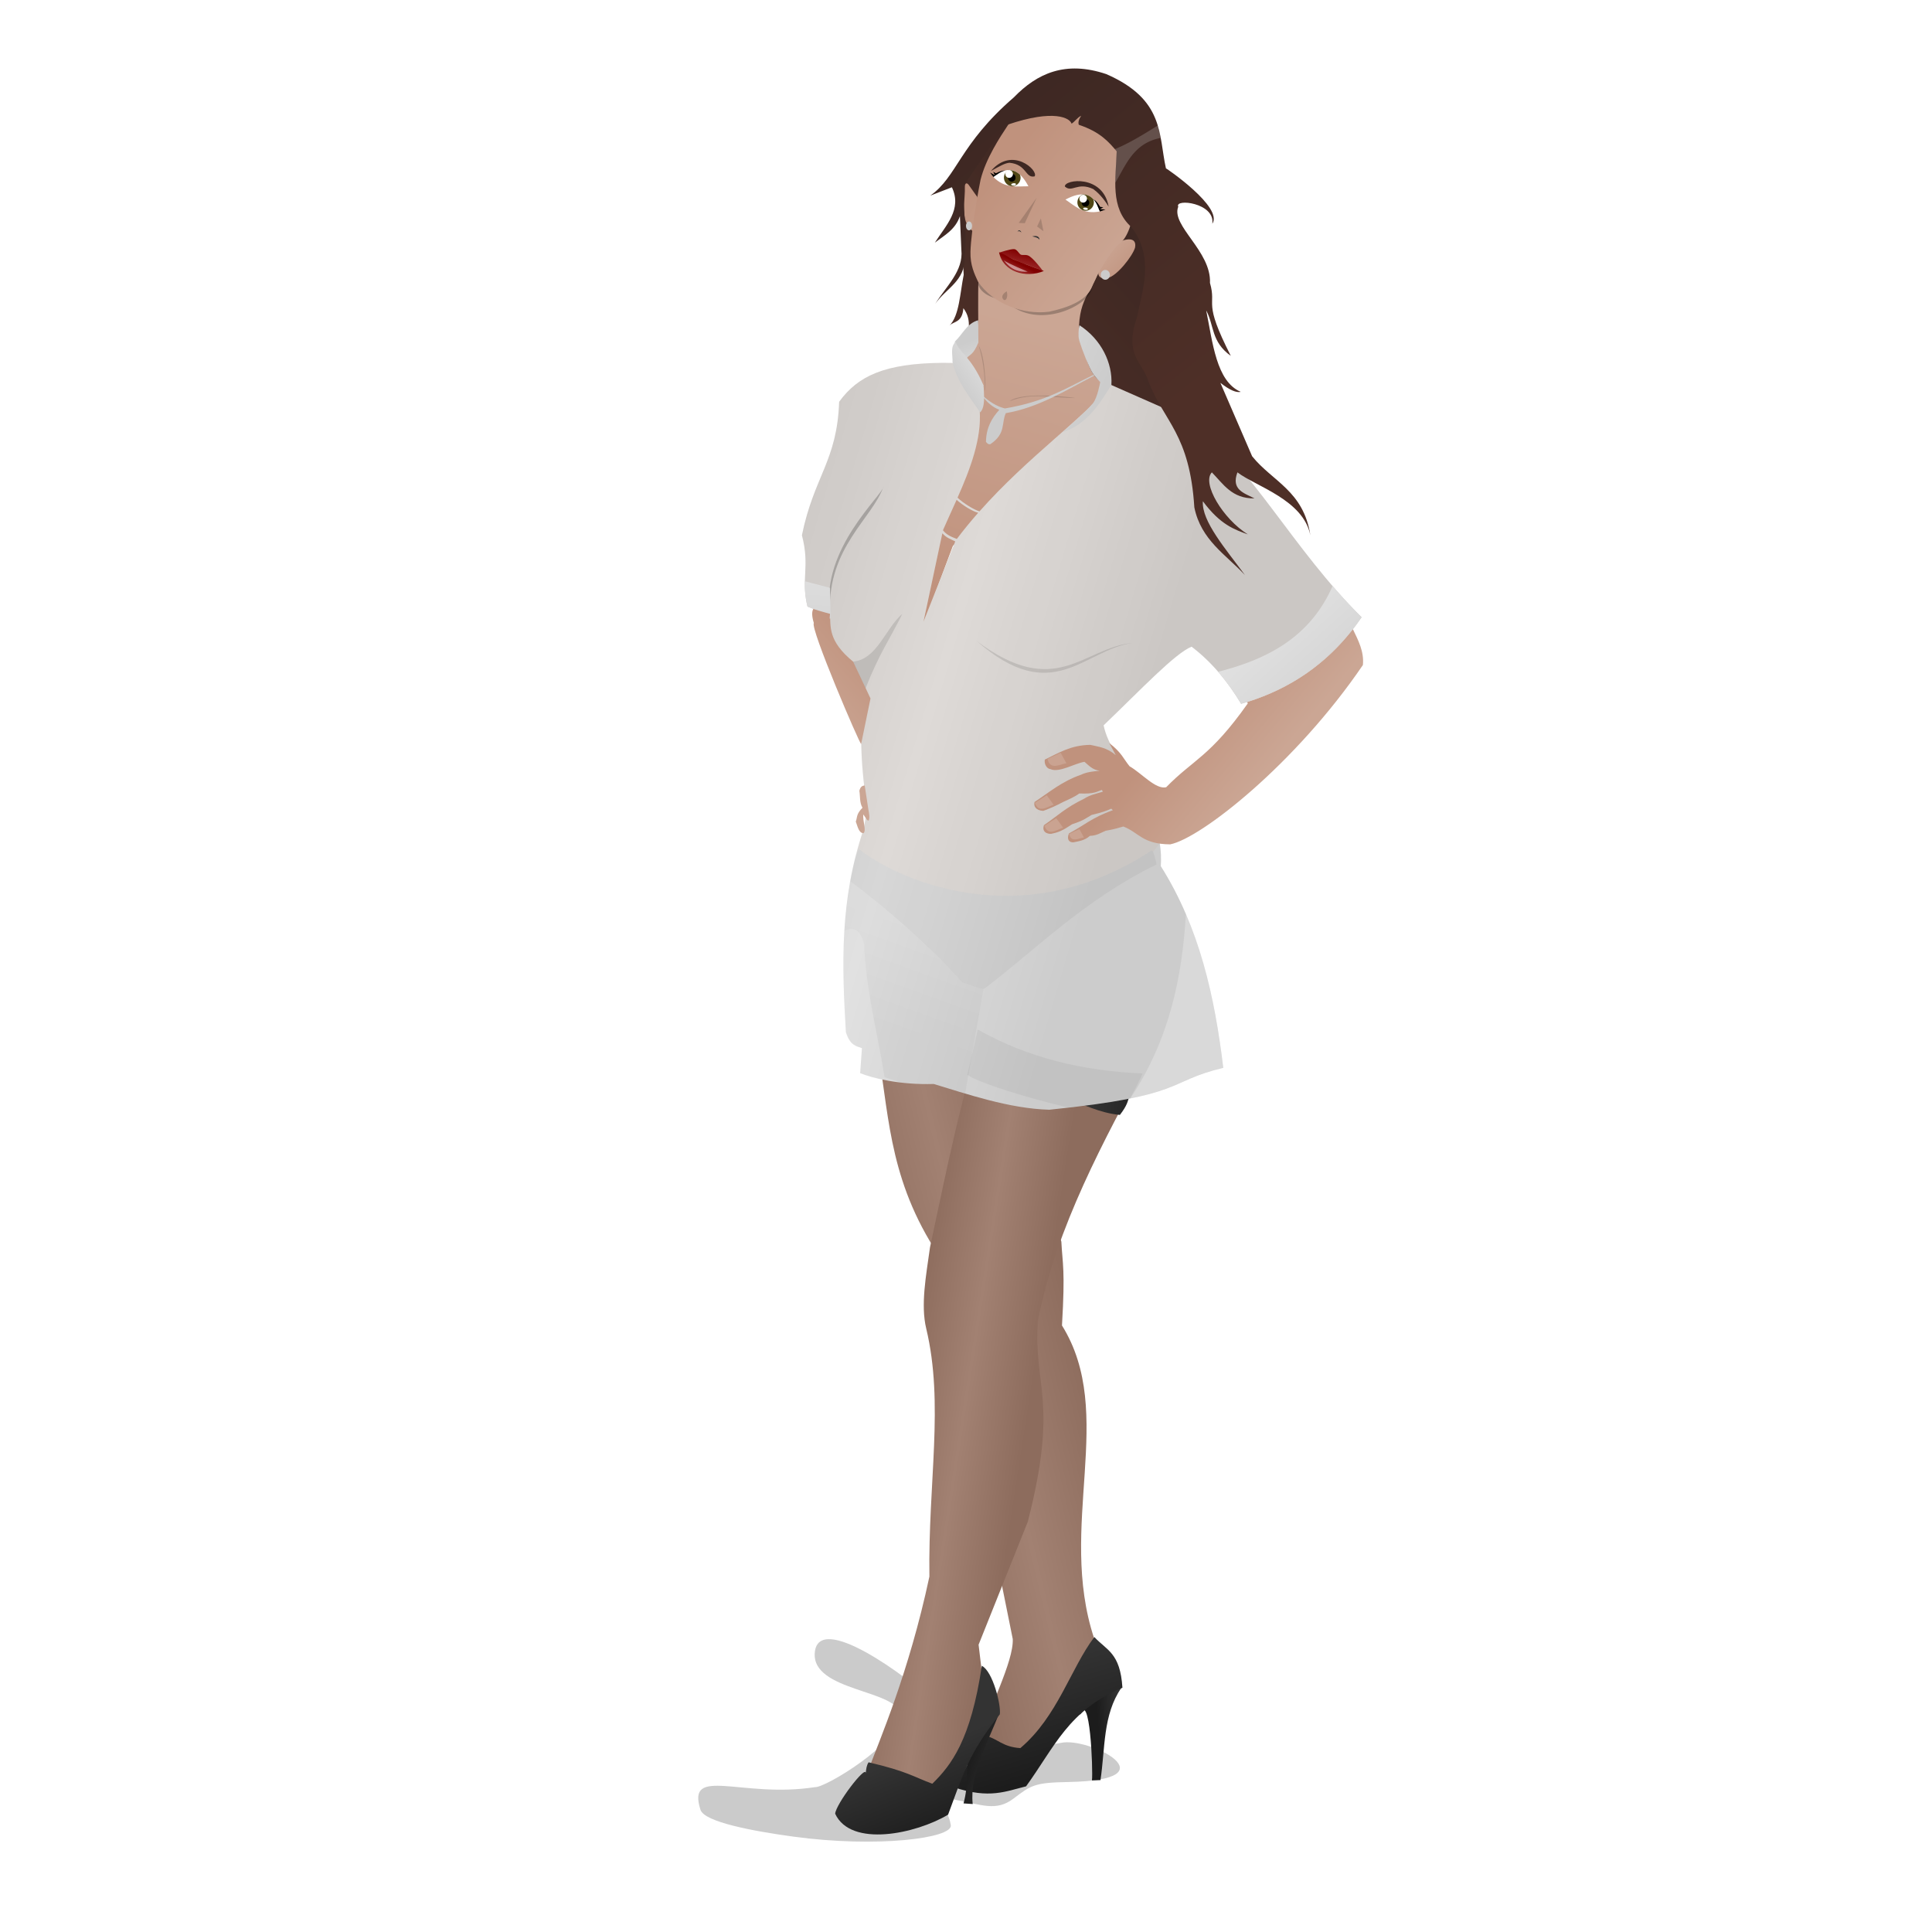
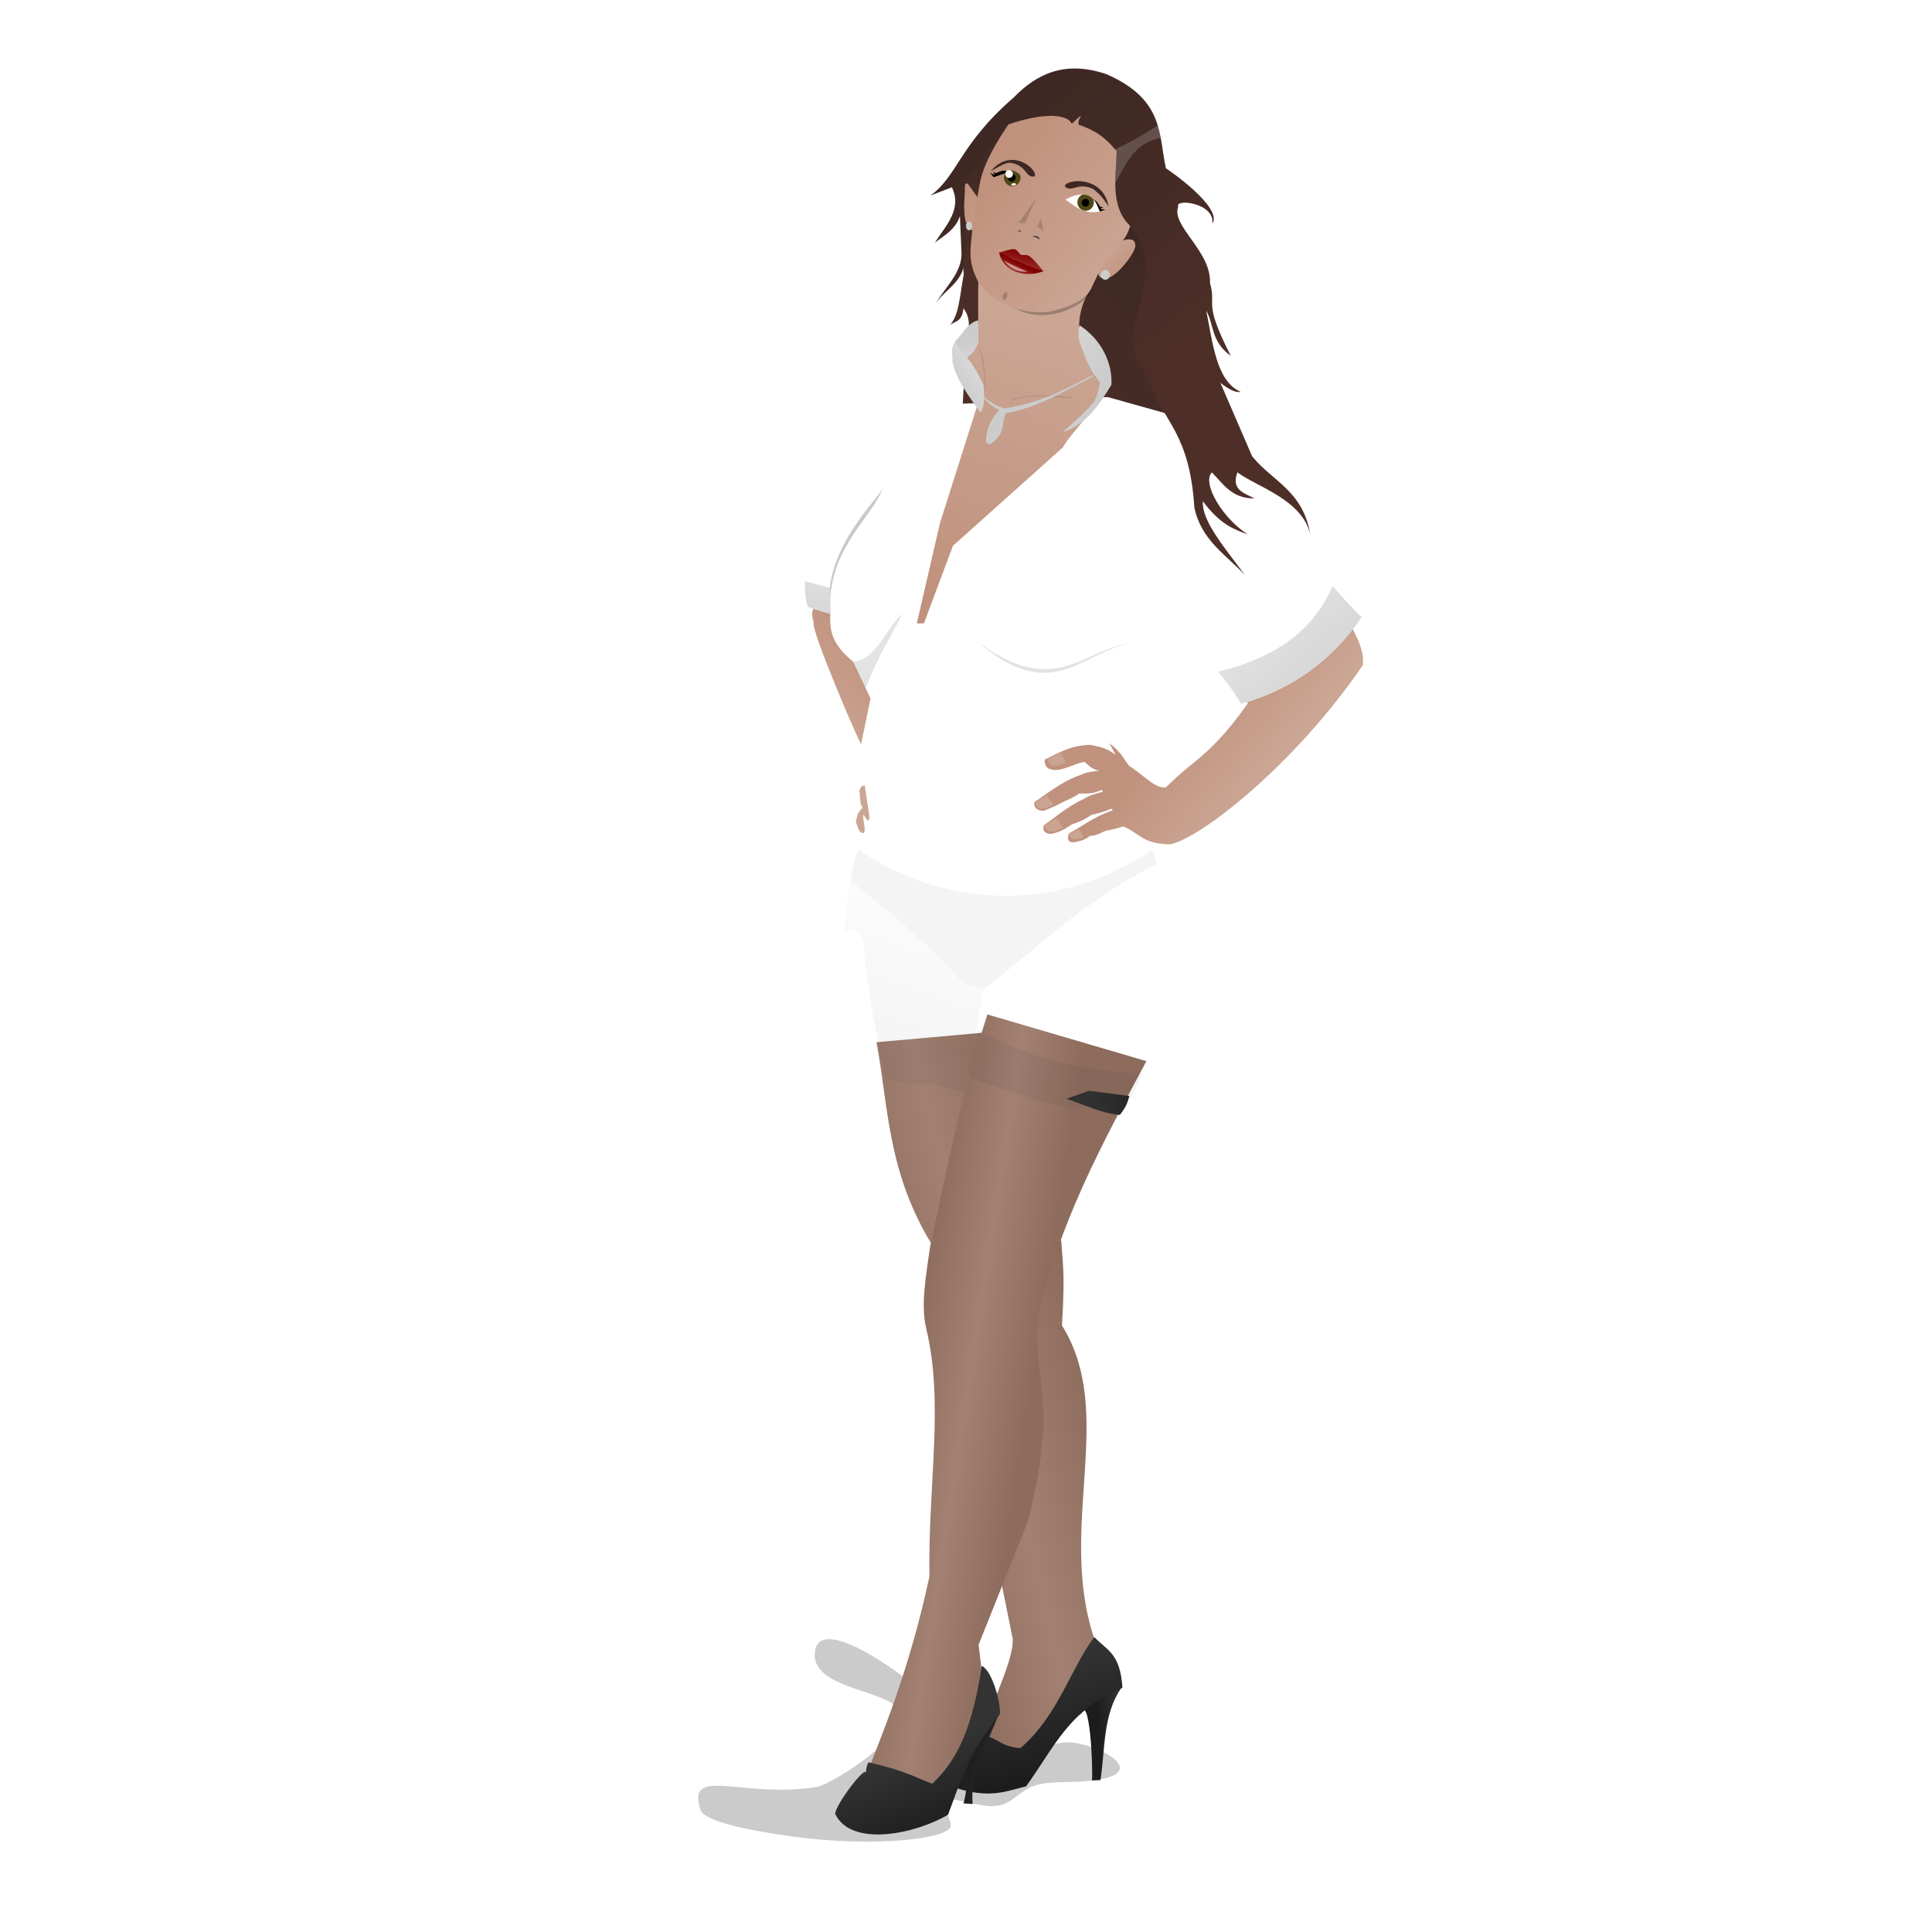
<svg xmlns="http://www.w3.org/2000/svg" xmlns:xlink="http://www.w3.org/1999/xlink" viewBox="0 0 128 128">
  <defs>
    <linearGradient id="t" y2="241.52" xlink:href="#e" gradientUnits="userSpaceOnUse" x2="362.65" gradientTransform="translate(263.83 489.45) scale(.236)" y1="211.82" x1="296.5" />
    <linearGradient id="b">
      <stop offset="0" stop-color="#3e2823" />
      <stop offset="1" stop-color="#4e2f27" />
    </linearGradient>
    <linearGradient id="c">
      <stop offset="0" stop-color="maroon" />
      <stop offset="1" stop-color="#a94040" />
    </linearGradient>
    <linearGradient id="d">
      <stop offset="0" stop-color="#cba694" />
      <stop offset="1" stop-color="#c0927d" />
    </linearGradient>
    <linearGradient id="a">
      <stop offset="0" stop-color="#333" />
      <stop offset="1" stop-color="#1c1c1c" />
    </linearGradient>
    <linearGradient id="f">
      <stop offset="0" stop-color="#8d6c5d" />
      <stop offset=".5" stop-color="#a28172" />
      <stop offset="1" stop-color="#8d6c5d" />
    </linearGradient>
    <linearGradient id="E" y2="127.96" xlink:href="#e" gradientUnits="userSpaceOnUse" x2="73.787" gradientTransform="translate(310.52 516.94) scale(.273)" y1="178.57" x1="71.512" />
    <linearGradient id="B" y2="655.32" xlink:href="#a" gradientUnits="userSpaceOnUse" x2="305.12" gradientTransform="translate(263.83 489.45) scale(.236)" y1="632.69" x1="295.92" />
    <linearGradient id="A" y2="632.65" xlink:href="#a" gradientUnits="userSpaceOnUse" x2="322.26" gradientTransform="translate(263.83 489.45) scale(.236)" y1="636.19" x1="333.22" />
    <linearGradient id="z" y2="634.28" xlink:href="#a" gradientUnits="userSpaceOnUse" x2="344.54" gradientTransform="translate(263.83 489.45) scale(.236)" y1="604.05" x1="335.65" />
    <linearGradient id="y" y2="620.1" xlink:href="#a" gradientUnits="userSpaceOnUse" x2="359.56" gradientTransform="translate(263.83 489.45) scale(.236)" y1="619.75" x1="365.75" />
    <linearGradient id="x" y2="245.91" xlink:href="#b" gradientUnits="userSpaceOnUse" x2="386.79" gradientTransform="translate(263.83 489.45) scale(.236)" y1="171.66" x1="327.74" />
    <linearGradient id="w" y2="212.1" xlink:href="#c" gradientUnits="userSpaceOnUse" x2="334.73" gradientTransform="translate(263.83 489.45) scale(.236)" y1="209.05" x1="336.23" />
    <linearGradient id="v" y2="212.2" xlink:href="#c" gradientUnits="userSpaceOnUse" x2="336.14" gradientTransform="translate(263.83 489.45) scale(.236)" y1="206.1" x1="337.82" />
    <linearGradient id="u" y2="178.78" xlink:href="#d" gradientUnits="userSpaceOnUse" x2="335.54" gradientTransform="translate(263.83 489.45) scale(.236)" y1="205.56" x1="368.92" />
    <linearGradient id="e">
      <stop offset="0" stop-color="#ccc" />
      <stop offset=".5" stop-color="#e1e1e1" />
      <stop offset="1" stop-color="#ccc" />
    </linearGradient>
    <linearGradient id="s" y2="227.5" xlink:href="#e" gradientUnits="userSpaceOnUse" x2="337.75" gradientTransform="translate(263.83 489.45) scale(.236)" y1="241.11" x1="318" />
    <linearGradient id="r" y2="319.69" xlink:href="#d" gradientUnits="userSpaceOnUse" x2="299.12" gradientTransform="translate(263.83 489.45) scale(.236)" y1="337.44" x1="278.78" />
    <linearGradient id="q" y2="337.12" xlink:href="#d" gradientUnits="userSpaceOnUse" x2="383.08" gradientTransform="translate(263.83 489.45) scale(.236)" y1="354.98" x1="404.47" />
    <linearGradient id="p" y2="301.36" xlink:href="#e" gradientUnits="userSpaceOnUse" x2="262" gradientTransform="translate(263.83 489.45) scale(.236)" y1="334.36" x1="373" />
    <linearGradient id="o" y2="448.68" xlink:href="#a" gradientUnits="userSpaceOnUse" x2="378.47" gradientTransform="translate(263.83 489.45) scale(.236)" y1="444.97" x1="357.29" />
    <linearGradient id="n" y2="299.45" xlink:href="#d" gradientUnits="userSpaceOnUse" x2="308.97" gradientTransform="translate(263.83 489.45) scale(.236)" y1="223.26" x1="331.11" />
    <linearGradient id="m" y2="210.46" xlink:href="#d" gradientUnits="userSpaceOnUse" x2="372.61" gradientTransform="translate(263.83 489.45) scale(.236)" y1="201.79" x1="363.87" />
    <linearGradient id="l" y2="253.5" xlink:href="#e" gradientUnits="userSpaceOnUse" x2="329.81" gradientTransform="translate(263.83 489.45) scale(.236)" y1="232.29" x1="321.25" />
    <linearGradient id="k" y2="542.36" xlink:href="#f" gradientUnits="userSpaceOnUse" x2="338.5" gradientTransform="translate(263.83 489.45) scale(.236)" y1="536.86" x1="303" />
    <linearGradient id="j" y2="520.77" xlink:href="#f" gradientUnits="userSpaceOnUse" x2="357.3" gradientTransform="translate(263.83 489.45) scale(.236)" y1="533.27" x1="304.31" />
    <linearGradient id="i" y2="192" xlink:href="#d" gradientUnits="userSpaceOnUse" x2="318.84" gradientTransform="translate(263.83 489.45) scale(.236)" y1="206.6" x1="340.91" />
    <linearGradient id="h" y2="249.15" xlink:href="#b" gradientUnits="userSpaceOnUse" x2="327.53" gradientTransform="translate(263.83 489.45) scale(.236)" y1="207.08" x1="375.42" />
    <linearGradient id="D" y2="286.67" xlink:href="#e" gradientUnits="userSpaceOnUse" x2="373.4" gradientTransform="translate(263.83 489.45) scale(.236)" y1="346.2" x1="427.27" />
    <linearGradient id="C" y2="225.44" gradientUnits="userSpaceOnUse" x2="109.6" gradientTransform="translate(310.52 516.94) scale(.273)" y1="268.58" x1="94.045">
      <stop offset="0" stop-opacity=".039" />
      <stop offset="1" stop-opacity="0" />
    </linearGradient>
    <filter id="g" height="1.418" width="1.218" color-interpolation-filters="sRGB" y="-.209" x="-.109">
      <feGaussianBlur stdDeviation="4.281" />
    </filter>
  </defs>
  <path transform="translate(-27.08 -50.78) scale(.273)" d="M296.94 619.72c-17.757 2.755-31.221-5.32-27.75 5.5.96 2.99 12.95 5.196 22.5 6.5 20.275 2.769 38.669.413 38.25-2.75-.66-4.981-6-7.5.75-6.25s10.25 3 14.5-.25 5.181-3.857 13.25-4c25.705-.455 5-11-1.75-9.5s-22.75-2.5-30.25-9.5-28.5-22.25-29.5-12.5 21 9 20.75 15.5-18.25 17.5-20.75 17.25z" fill-opacity=".207" color="#000" filter="url(#g)" />
  <path d="M341.45 530.99l-1.977 2.73.314 5.96c-.246 1.212-.287 2.706-.941 3.358.265-.285.852-.174.92-1.15.639.843.263 1.686.178 2.53l-.22 3.796 9.6-.439 5.491 1.537-2.416-14.024-4.36-6.933-4.572.389-2.017 2.246z" color="#000" fill="url(#h)" transform="translate(-275.94 -521.47)" />
  <path d="M340.68 534.5c-.052-.052-.439-.617-.564-.784-.126-.167-.251-.115-.251.126.025.772-.189 1.624.083 2.361.22.335.377.627.502.575.125-.052.366-2.058.23-2.278z" color="#000" fill="url(#i)" transform="translate(-275.94 -521.47)" />
  <path d="M334.01 590.52c.827 4.442.708 8.669 3.804 13.626l5.224 25.915c.064 1.512-1.605 4.587-2.173 6.73.805.603 1.674.761 2.591.585 3.208-2.194 3.586-4.86 4.974-7.357-2.464-7.45 1.51-14.878-2.131-20.732.22-3.74.037-4.024-.042-5.559l-4.765-13.877-7.482.669z" color="#000" fill="url(#j)" transform="translate(-275.94 -521.47)" />
  <path d="M341.36 588.68c-1.697 5.227-2.655 10.047-3.804 15.423-.262 1.887-.63 3.826-.25 5.392 1.19 4.97.12 10.194.209 16.427-1.366 6.41-3.316 10.853-4.097 12.957l4.222 1.296 1.965-2.508c.673-1.745 1.669-3.37 1.379-5.476l-.21-1.755 3.261-8.15c2.062-8.043.352-8.967.669-13.334 1.24-6.259 4.426-12.008 7.189-17.179l-10.533-3.093z" color="#000" fill="url(#k)" transform="translate(-275.94 -521.47)" />
  <path d="M339.21 544.09c.51-.471.773-1.187 1.537-1.404l.059 1.478c-.133.808-.616.916-.96 1.3 0 0-.74-.857-.636-1.374z" color="#000" fill="url(#l)" transform="translate(-275.94 -521.47)" />
  <path d="M349.99 537.54c.508-.25 1.288-.417 1.15.334-.157.554-1.216 1.912-1.83 2.017-.737.126-.595-.439-.595-.439s.92-1.703 1.275-1.912z" color="#000" fill="url(#m)" transform="translate(-275.94 -521.47)" />
  <path d="M340.76 539.85c-.024 1.315-.011 2.825 0 4.315-.35.83-.522.746-.798 1.05l1.123 1.861-2.867 9.044-1.537 6.65h.473l1.921-5.142 7.27-6.503c.854-1.44 2.012-1.967 2.557-4.33-.822-.584-.874-1.4-1.463-2.881-.155-2.648.828-3.005 1.3-4.492l-7.98.428z" color="#000" fill="url(#n)" transform="translate(-275.94 -521.47)" />
  <path d="M346.59 594.27c1.172.365 2.15.925 3.545 1.067.505-.655.521-.919.628-1.255l-2.667-.345-1.506.533z" color="#000" fill="url(#o)" transform="translate(-275.94 -521.47)" />
-   <path d="M338.35 545.51c-3.784.04-5.563.854-6.813 2.579-.138 3.937-1.672 4.936-2.467 8.844.55 2.106-.088 2.858.37 4.722.516.22 1.086.37 1.492.48-.37 3.039 1.663 4.29 2.283 5.157-.406 2.86-.182 5.362.185 7.78l-.244 1.338c-1.601 4.694-1.432 9.075-1.175 13.44.278.89.679.923 1.064 1.064l-.118 1.655c.843.343 2.644.783 4.876.717 2.124.64 4.995 1.636 7.655 1.707 9.123-.926 7.685-1.852 11.527-2.778-.57-4.723-1.576-9.3-4.138-13.36.273-4.135-3.269-6.726-3.79-9.331 2.52-2.416 4.735-4.77 5.83-5.21 1.406 1.073 2.43 2.378 3.28 3.784 3.424-.978 6.061-2.917 7.98-5.734-4.564-4.513-7.287-10.055-11.364-13.086l-5.246-2.313c-1.859 2.266-5.484 4.754-8.704 8.387-.366-.109-1.066-.537-1.455-.91.835-1.883 1.604-3.89 1.47-5.792l-1.714-3.133c-.27-.004-.531-.01-.783-.008zm.968 9.073c.427.384 1.062.77 1.433.858-.485.551-.96 1.128-1.418 1.736-.332-.128-.666-.25-.917-.569l.008-.037c.278-.638.59-1.304.894-1.988zm-.946 2.217c.265.305.567.39.857.54l-2.106 5.32 1.25-5.86z" color="#000" fill="url(#p)" transform="translate(-275.94 -521.47)" />
-   <path d="M62.41 24.04c-3.784.04-5.564.859-6.814 2.584-.138 3.937-1.67 4.935-2.464 8.843.55 2.106-.09 2.86.366 4.725.518.22 1.087.368 1.493.477-.37 3.039 1.665 4.291 2.285 5.16-.406 2.86-.179 5.358.188 7.777l-.247 1.339c-.194.566-.344 1.13-.486 1.688.054-.156.116-.288.179-.384 2.13 1.749 10.476 5.948 19.375.103.033-.022.067.016.102.085.16-.181.312-.367.452-.563-.516-3.284-3.264-5.548-3.718-7.82 2.52-2.415 4.73-4.77 5.824-5.21 1.406 1.072 2.433 2.38 3.284 3.786 3.423-.978 6.063-2.914 7.982-5.73-4.565-4.514-7.291-10.06-11.367-13.09l-5.245-2.312c-1.86 2.266-5.488 4.75-8.707 8.383-.367-.108-1.06-.532-1.45-.904.836-1.884 1.602-3.889 1.467-5.79l-1.714-3.138c-.27-.004-.532-.012-.784-.01zm.972 9.073c.428.384 1.062.773 1.433.862a29.738 29.738 0 00-1.424 1.73c-.332-.128-.662-.244-.913-.562l.01-.043c.277-.637.59-1.303.895-1.987zm-.946 2.218c.265.304.562.396.852.545l-2.106 5.313 1.254-5.858z" fill-opacity=".124" color="#000" fill="#c8a18e" />
  <path d="M365.57 563.15c-1.78 2.29-4.097 3.922-7.005 4.832l.045.089c-2.505 3.548-3.606 3.704-5.409 5.556-.694.164-1.616-.925-2.423-1.389-.411-.5-.514-.897-1.345-1.537l.428.798c-.589-.503-1.133-.552-1.684-.68-1.314.017-2.112.549-3.015.976-.054.273.114.611.384.635.573.254 1.62-.397 2.246-.487.287.245.531.533 1.005.59-.414.046-.827.07-1.241.267-1.293.452-2.107 1.17-3.074 1.803-.078.261.068.564.576.59.439-.158.877-.352 1.316-.59.388-.176.789-.348 1.064-.562 1.056.038 1.147-.127 1.507-.236l.06.118c-.426.128-.876.22-1.228.458-1.282.619-1.811 1.175-2.674 1.759-.189.583.454.604.532.561.64-.123.951-.386 1.33-.62.814-.266.96-.429 1.3-.621.704-.163 1.023-.29 1.3-.414l.104.104c-1.377.483-1.923 1.018-2.911 1.537-.162.418.028.601.295.59.375-.078.757-.122 1.094-.428.474-.016.726-.21 1.05-.34.554-.093.837-.187 1.167-.28 1.034.393 1.246 1.167 3.103 1.182 2.04-.4 8.326-5.352 12.768-11.881.09-.886-.304-1.63-.665-2.38z" color="#000" fill="url(#q)" transform="translate(-275.94 -521.47)" />
  <path d="M66.89 26.58c1.561-.609 2.91-.196 4.347-.209-.004-.024-3.472-.475-4.347.209z" fill-opacity=".136" color="#000" />
  <path d="M72.46 24.83c-1.743.833-3.114 1.765-5.882 2.231-.574-.141-1.006-.45-1.463-.827l.06.133c.28.325.597.614 1.034.783-.484.536-.871 1.162-.887 2.128.15.179.222.161.296.148 1.05-.719.707-1.37 1.02-2.054 2.15-.365 3.924-1.486 5.852-2.483l-.03-.06z" color="#000" fill="#ccc" />
  <path d="M329.86 562.75c-.27.315 3.051 8.061 3.133 8.01l.62-3.015-1.148-2.436c-1.682-1.388-1.485-2.296-1.541-3.268l-1.094-.237c-.116.185-.108.499.03.946zm3.37 10.758c-.148.017-.286.066-.355.355.063.376.003.782.207 1.123-.43.43-.332.627-.444.916.098.228.181.765.503.768.229-.143-.07-.857 0-1.24.153.216.341.596.384.295.05-.246-.06-.572-.089-.857l-.207-1.36z" color="#000" fill="url(#r)" transform="translate(-275.94 -521.47)" />
  <path d="M340.88 548.79c.341-.355.26-1.09.222-1.788-.832-1.931-1.616-2.172-1.848-2.882-.374.326-.189.876-.206 1.345.276 1.248 1.106 2.265 1.832 3.325z" color="#000" fill="url(#s)" transform="translate(-275.94 -521.47)" />
  <path d="M347.46 543.02c1.45.935 2.2 2.515 2.113 3.946-.815 1.344-1.69 2.652-3.221 3.132 0 0 1.486-1.29 1.995-1.906.306-.37.484-1.406.484-1.406s-.307-.293-.514-.618c-.207-.325-.661-1.419-.887-2.187-.058-.2-.044-.74.03-.961z" color="#000" fill="url(#t)" transform="translate(-275.94 -521.47)" />
  <path d="M72.35 18.97c.105 1.072-3.27 2.945-5.503 1.182 1.258-.177 4.55-.5 5.503-1.182z" fill-opacity=".236" color="#000" />
-   <path d="M64.79 18.6c-.066.383.344 1.061 1.53 1.23-.558-.343-1.395-1.045-1.53-1.23z" fill-opacity=".252" color="#000" />
  <path d="M344.29 528.43c-.104-.02-1.087.606-1.588 1.358-.502.753-1.45 2.188-1.798 3.595-.068.276-.627 3.306-.668 4.765-.026.89.271 1.484.501 1.985.975 1.459 2.998 2.218 4.723 1.986 1.043-.23 2.508-.668 2.864-1.735.194-.584 1.235-2.354 1.776-2.758.57-.426.836-1.38 1.128-2.8.293-1.422-1.818-9.468-6.938-6.396z" color="#000" fill="url(#u)" transform="translate(-275.94 -521.47)" />
  <path d="M342.17 538.2s.693-.24.961-.225c.195.012.324.314.44.366.114.052.284-.012.47.052.318.11.982 1.009.982 1.009s-2.519-.899-2.853-1.202z" color="#000" fill="url(#v)" transform="translate(-275.94 -521.47)" />
  <path d="M342.13 538.18c.533.183.623.39 1.296.606.72.314 1.583.606 1.677.637-1.21.502-2.723.063-2.973-1.243z" color="#000" fill="url(#w)" transform="translate(-275.94 -521.47)" />
  <path d="M68.39 15.66c.17.054.362.062.48.22 0 0 .021-.335-.48-.22zM67.41 15.34c.14-.065.174.011.261.057 0 0-.115-.271-.261-.057z" color="#000" fill="#333" />
  <path d="M65.65 11.33c1.407-1.666 3.17-.037 2.896.355-.63.14-.505-.793-1.67-.902-.31.03-.604.206-1.226.547zM73.45 13.69c-.373-2.149-2.938-1.81-2.9-1.335.472.44.822-.324 1.881.17.253.182.655.556 1.019 1.165z" color="#000" fill="#3e2823" />
  <path d="M347.57 529.14c-.171.258-.208.45-.157.596 1.416.477 1.966 1.117 2.51 1.757-.054 1.808-.455 3.74.973 5.02 1.58 2.023.689 4.338.366 5.992-.863 2.528.383 2.95.763 4.236 1.048 2.683 2.738 3.483 3.043 8.345.444 2.171 2.096 3.133 3.357 4.487-1.284-1.74-2.885-3.578-2.792-4.895 1.167 1.576 2.118 1.881 2.98 2.197-1.661-1.038-3.066-3.4-2.384-4.11.758.772 1.327 1.745 2.824 1.725-.687-.353-1.563-.571-1.13-1.725 1.211.927 4.37 1.817 4.832 4.172-.45-2.955-2.52-3.568-3.859-5.24l-2.102-4.862c.621.485 1.062.668 1.349.596-1.622-.688-1.859-3.276-2.29-5.396.543 1.004.313 2.067 1.631 3.012-1.89-3.707-.92-3.222-1.38-4.832.094-2.112-2.602-3.796-2.102-5.051-.264-.56 2.451-.259 2.258 1.13.742-1.094-3.052-3.676-3.074-3.672-.495-2.21-.087-4.56-3.953-6.243-2.703-.91-4.58-.05-6.118 1.537-3.616 3.124-3.748 5.252-5.542 6.515l1.432-.554c.695 1.462-.4 2.526-1.13 3.671.63-.486 1.35-.85 1.663-1.757l.094 2.228c.155 1.407-1.02 2.423-1.725 3.577.683-1.008 2.005-1.505 1.945-3.106.192-2.074-.152-2.955-.053-4.738 0 0 2.65-3.939 2.876-4.016 3.137-1.067 4.161-.43 4.257-.073.202-.112.384-.411.638-.523z" color="#000" fill="url(#x)" transform="translate(-275.94 -521.47)" />
  <path d="M347.47 635.1c.684-1.763.894 3.658.815 4.326l.564-.02c.319-2.082.149-4.326 1.38-6.103 0 0-1.756.48-2.759 1.797z" color="#000" fill="url(#y)" transform="translate(-275.94 -521.47)" />
  <path d="M343.92 639.82c-1.316.314-2.41.86-4.788.06.06-.12 2.098-3.418 2.098-3.418.856.223 1.114.743 2.31.825 2.474-2.095 3.338-5.292 4.904-7.36.816.89 1.713 1.03 1.86 3.361-3.568 1.48-4.501 3.934-6.384 6.532z" color="#000" fill="url(#z)" transform="translate(-275.94 -521.47)" />
  <path d="M342.16 634.91c-.762 2.027-1.986 4.054-1.776 6.082l-.606-.042c.342-1.28.195-2.313.292-3.47l2.09-2.57z" color="#000" fill="url(#A)" transform="translate(-275.94 -521.47)" />
  <path d="M342.18 635.05c-2.06 2.583-2.445 4.007-3.427 6.646-2.125 1.27-6.439 2.197-7.482-.063.062-.663 2.027-3.231 2.027-2.696.025-.255.054-.51.188-.71 2.588.605 2.987.966 4.222 1.42 1.254-1.227 2.552-2.897 3.28-7.815.73.368 1.285 2.614 1.192 3.218z" color="#000" fill="url(#B)" transform="translate(-275.94 -521.47)" />
  <path d="M65.827 11.74l-.232-.308.317.176-.111-.224.183.096c.66-.333.657-.092.966-.122l-1.123.383z" color="#000" />
-   <path d="M65.814 11.728c.78.785 1.544.61 2.322.614-.946-1.794-1.92-.877-2.322-.614z" color="#000" fill="#fff" />
  <path d="M66.833 11.27a.555.555 0 00-.316.56c.025.23.19.419.395.482a.515.515 0 00.212.02.56.56 0 00.452-.758c-.26-.237-.51-.311-.743-.305z" color="#000" fill="#504716" />
  <path d="M67.28 11.741a.25.259-6.214 11-.497.054.25.259-6.214 11.497-.054z" fill-rule="evenodd" />
  <path d="M67.106 11.5a.25.259-6.214 11-.498.054.25.259-6.214 11.498-.054zM67.31 12.2a.158.074-6.214 11-.314.033.158.074-6.214 11.314-.034z" fill-rule="evenodd" fill="#fff" />
  <path d="M72.879 14.011l.363-.132-.361-.025.215-.127-.206-.02c-.371-.638-.5-.435-.744-.629l.733.933z" color="#000" />
  <path d="M72.86 14.009c-1.085.217-1.623-.354-2.27-.786 1.786-.96 2.083.344 2.27.786z" color="#000" fill="#fff" />
  <path d="M71.87 12.89c-.043-.006-.092-.006-.139-.008a.563.563 0 00-.345.458.55.55 0 00.325.575c.014.006.026.018.04.023.009.003.019 0 .027.003a.562.562 0 00.085.019c.3.036.566-.18.604-.488a.556.556 0 00-.03-.267l-.007-.01a.92.92 0 00-.56-.305z" fill-rule="evenodd" fill="#504716" />
  <path d="M72.166 13.462a.25.259 6.94 11-.497-.06.25.259 6.94 11.497.06z" fill-rule="evenodd" />
-   <path d="M72.013 13.195a.25.259 6.94 11-.497-.06.25.259 6.94 11.497.06zM72.076 13.85a.158.074 6.94 11-.314-.039.158.074 6.94 11.314.039z" fill-rule="evenodd" fill="#fff" />
  <path d="M73.533 18.209a.303.324 0 11-.606 0 .303.324 0 11.606 0zM64.4 14.976a.199.282 0 11-.398 0 .199.282 0 11.397 0z" fill-rule="evenodd" fill="#ccc" />
  <path d="M58.54 32.22c-.734 2.137-3.698 4.016-3.556 8.342-.606-4.218 3.52-7.767 3.556-8.342z" fill-opacity=".215" color="#000" />
  <path d="M59.78 40.67c-1.128.976-1.676 3.02-3.258 3.162l.827 1.766c.876-2.259 1.62-3.27 2.431-4.928z" fill-opacity=".112" color="#000" />
  <path d="M64.84 22.9c.258.831.41 1.802.418 2.968.075-.023.025-2.273-.418-2.968z" fill-opacity=".136" color="#000" />
  <path d="M64.71 42.47c5.044 4.413 7.071.585 10.324.125-3.277.318-5.07 3.817-10.324-.125z" fill-opacity=".11" color="#000" />
  <path d="M67.49 14.77l.405.018.789-1.69-1.194 1.672zM68.96 14.47l-.249.536.42.317-.171-.853z" fill-opacity=".157" color="#000" />
  <path d="M66.51 17.25c.492.675 1.1.79 1.58.748 0 0-1.315-.543-1.58-.748z" fill-opacity=".5" color="#000" fill="#fff" />
  <path d="M56.91 56.25c-.226.346-.38 1.102-.58 2.132 2.409 1.775 5.467 4.462 7.434 6.7.46.118 1.19.472 1.467.409 3.276-2.471 6.585-5.872 11.395-8.218 0 0-.196-1.016-.341-.92-8.899 5.844-17.245 1.646-19.375-.103z" fill-opacity=".045" color="#000" />
  <path d="M64.78 68.21l-.69 2.993c.626.494 3.986 1.555 6.72 2.183 1.751-.2 3.052-.405 4.05-.605.39-.703.77-1.454.836-1.663-4.01-.164-7.678-1.073-10.916-2.908z" fill-opacity=".05" color="#000" />
  <path d="M332.27 579.86a27.69 27.69 0 00-.384 3.292c.198-.129.97-.529 1.305.895.155 3.24.894 5.855 1.347 8.784l1.05.35c.667.079 1.413.125 2.217.102.633.19 1.34.41 2.08.63l1.22-6.958c-.313.01-.97-.299-1.399-.41-1.884-2.142-4.764-4.692-7.12-6.463-.106-.074-.209-.143-.316-.222z" color="#000" fill="url(#C)" transform="translate(-275.94 -521.47)" />
  <path d="M364.23 560.29c-1.485 3.389-4.315 4.857-7.59 5.688a15.395 15.395 0 011.527 2.115c3.423-.978 6.063-2.914 7.982-5.73a35.506 35.506 0 01-1.919-2.073z" color="#000" fill="url(#D)" transform="translate(-275.94 -521.47)" />
  <path d="M329.27 559.98a6.074 6.074 0 00.17 1.68c.518.22 1.087.368 1.493.478-.013.11-.018.21-.026.315l.069-.009-.051-2.03-1.655-.434z" color="#000" fill="url(#E)" transform="translate(-275.94 -521.47)" />
  <path d="M76.7 8.32c-.948.588-1.892 1.176-2.84 1.56l.12.137c-.02.695-.094 1.41-.094 2.098.686-1.123 1.186-2.629 3.01-2.976a7.877 7.877 0 00-.196-.819z" fill-opacity=".178" color="#000" fill="#fff" />
  <path d="M69.4 50.28l.868-.41.386.7c-.48.079-1.073.47-1.254-.29zM68.56 53.19l.79-.501.457.63c-.455.134-.98.583-1.247-.129zM69.19 54.71l.79-.501.457.63c-.455.134-.98.583-1.247-.129zM70.83 55.25l.685-.316.298.552c-.378.059-.846.362-.983-.236z" fill-opacity=".153" color="#000" fill="#fff" />
  <path d="M66.7 19.3s-.41.217-.265.482.386-.024.265-.482z" fill-opacity=".174" color="#000" />
  <path d="M78.57 60.55c-.252 4.132-1.048 8.228-3.675 12.212l.008.009c3.334-.676 3.337-1.354 6.14-2.03-.425-3.529-1.092-6.98-2.473-10.19z" fill-opacity=".248" color="#000" fill="#fff" />
</svg>